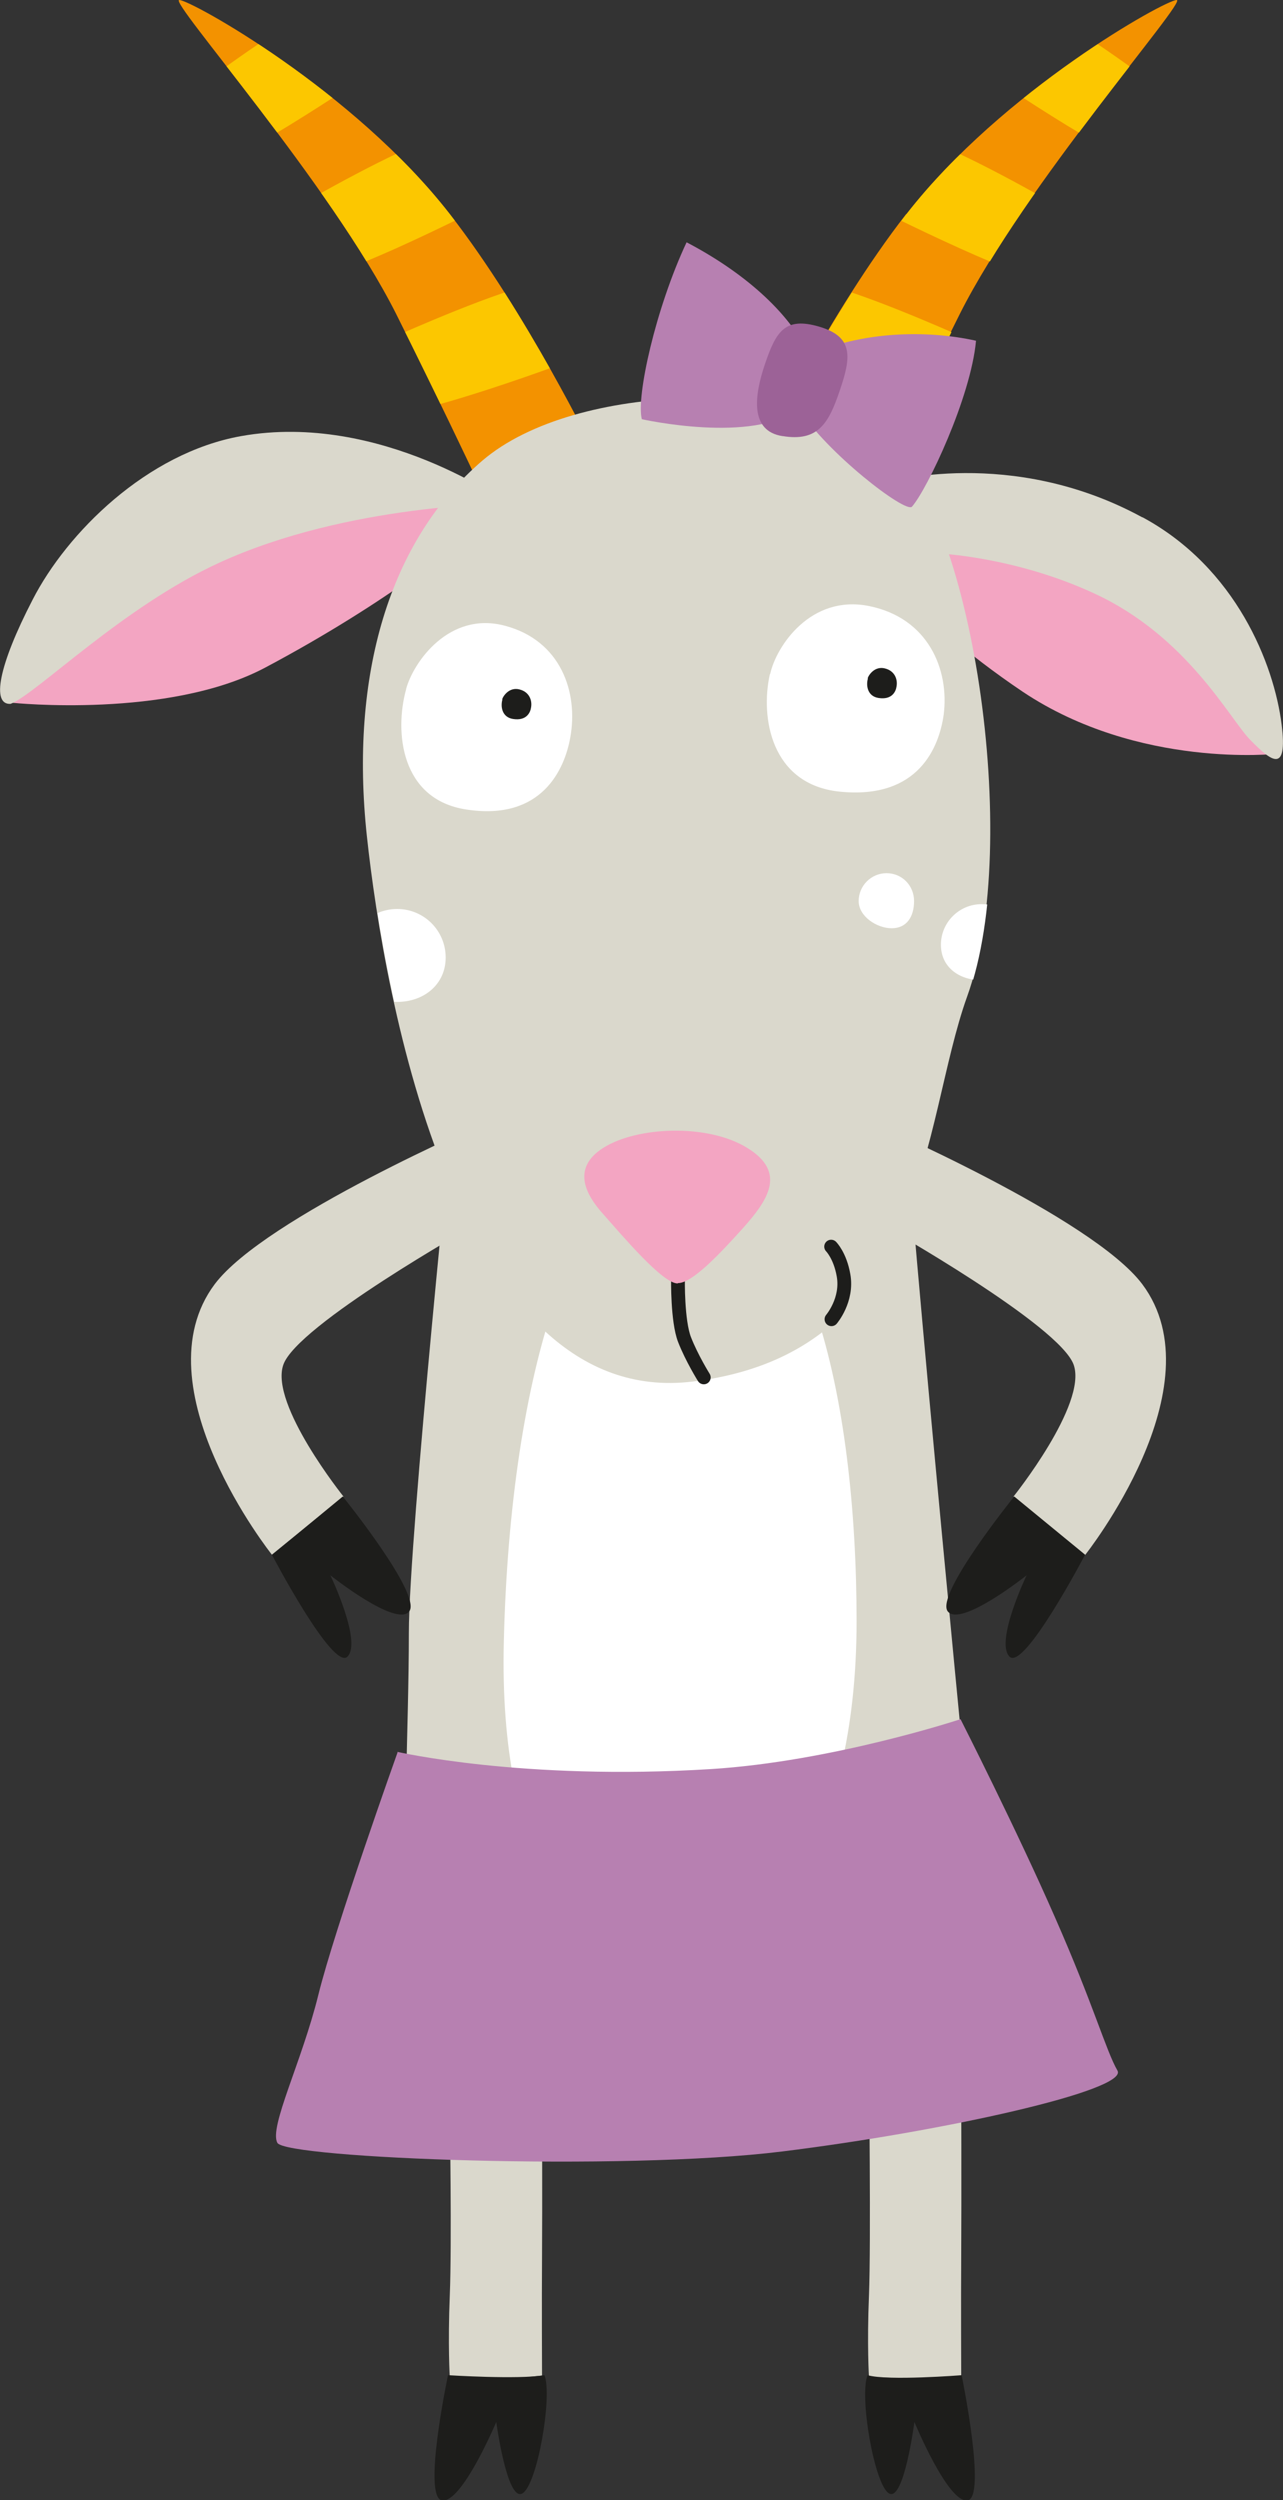
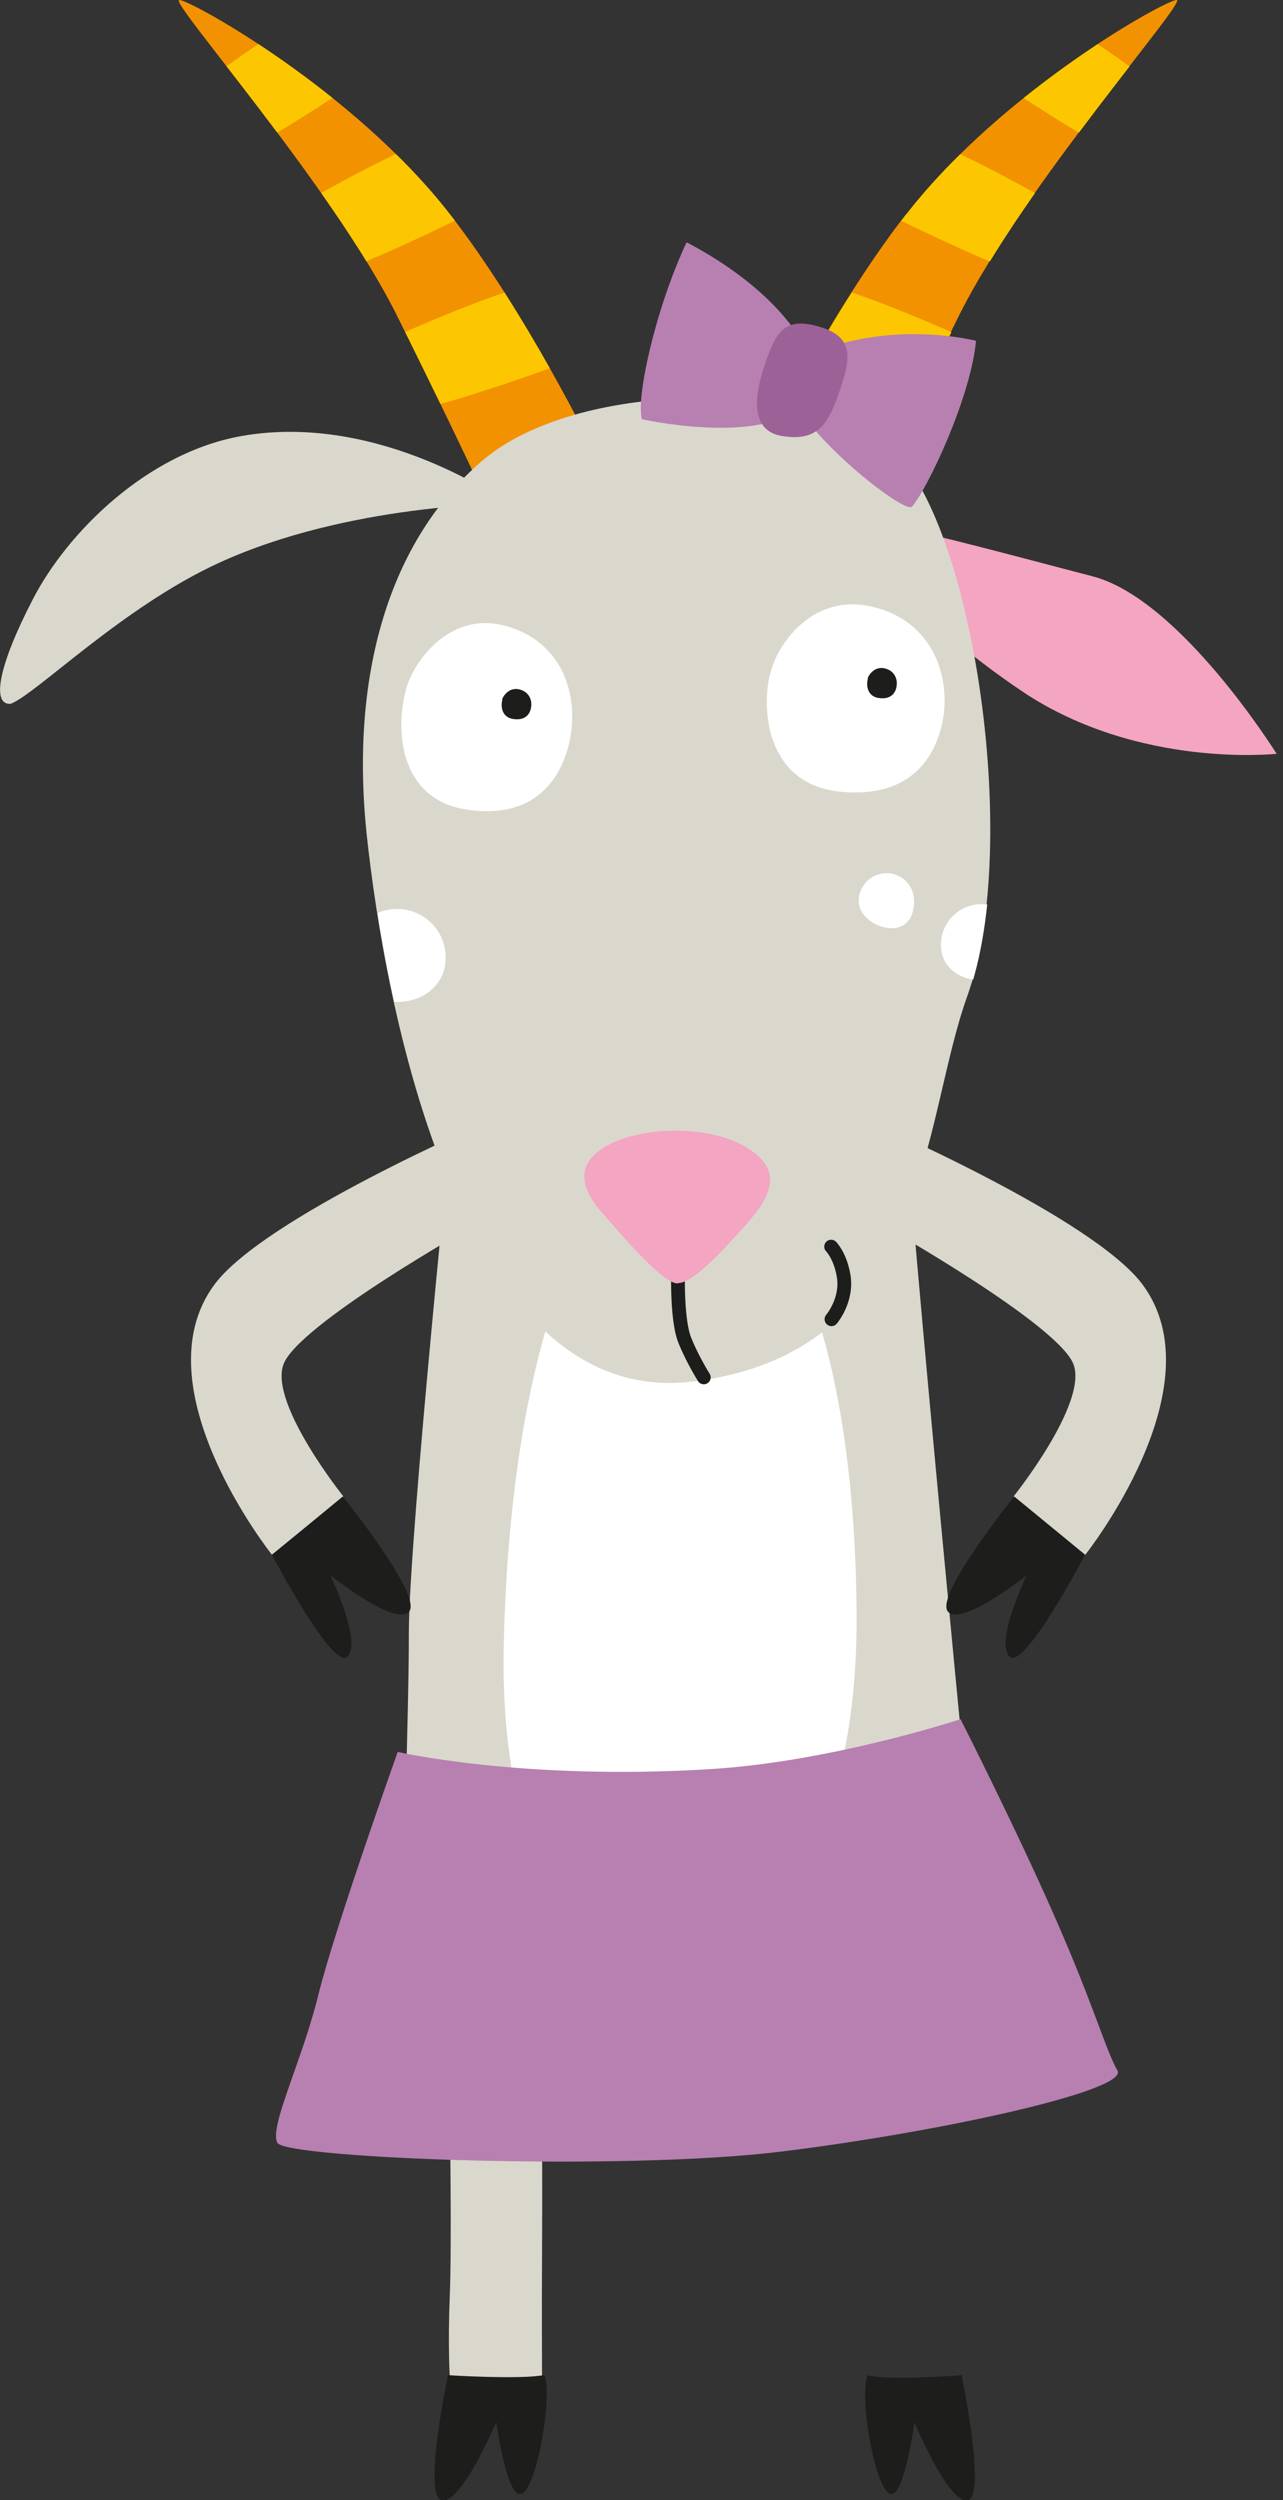
<svg xmlns="http://www.w3.org/2000/svg" viewBox="0 0 37.28 72.64">
  <rect x="0" y="0" width="37.28" height="72.64" fill="#333333" stroke="none" />
  <defs>
    <style>.g{fill:#dad8cc;}.h{fill:#fff;}.i{fill:#fcc700;}.j{stroke:#1d1d1b;stroke-linecap:round;stroke-width:.4px;}.j,.k{fill:none;}.l{fill:#f39200;}.m{fill:#f3a5c2;}.n,.o{fill:#b780b1;}.p{clip-path:url(#e);}.q{clip-path:url(#d);}.r{clip-path:url(#f);}.s{fill:#1d1d1b;}.o,.t{fill-rule:evenodd;}.t{fill:#9c6297;}</style>
    <clipPath id="d">
      <path class="k" d="M34.2,0c-.33,0-5.06,2.62-7.86,6.22-2.22,2.86-4.17,6.88-4.17,6.88l3.52,.58s1.02-2.16,2.22-4.56C29.77,5.38,34.53,0,34.2,0" />
    </clipPath>
    <clipPath id="e">
      <path class="k" d="M11.51,9.12c1.2,2.4,2.22,4.56,2.22,4.56l3.52-.58s-1.96-4.03-4.18-6.88C10.27,2.62,5.54,0,5.21,0c-.33,0,4.42,5.38,6.3,9.12" />
    </clipPath>
    <clipPath id="f">
      <path class="k" d="M14.03,13.37c-2.72,2.33-3.86,6.25-3.36,10.91,.5,4.67,2.62,16.68,9.47,15.85,6.85-.84,6.64-7.48,7.98-11.18,1.62-4.48,.12-14.23-2.37-16.07-1.17-.87-3.22-1.32-5.35-1.32-2.41,0-4.91,.58-6.36,1.82" />
    </clipPath>
  </defs>
  <g id="a" />
  <g id="b">
    <g id="c">
      <g>
        <path class="l" d="M26.34,6.22C29.14,2.62,33.86,0,34.19,0c.33,0-4.42,5.38-6.3,9.12-1.2,2.4-2.22,4.56-2.22,4.56l-3.52-.58s1.96-4.03,4.18-6.88" />
        <g class="q">
          <path class="i" d="M22.53,10.37s1.28,.49,2.68,.94c1.39,.45,1.74,.51,1.74,.51l1.24-1.93s-2.44-1.11-3.94-1.55c-1.5-.43-1.71,2.03-1.71,2.03" />
          <path class="i" d="M25.35,6s1.22,.62,2.55,1.22c1.33,.6,1.67,.68,1.67,.68l1.44-1.76s-2.31-1.35-3.74-1.94c-1.44-.59-1.92,1.8-1.92,1.8" />
          <path class="i" d="M28.64,2.12s1.13,.77,2.37,1.53c1.25,.76,1.57,.89,1.57,.89l1.66-1.56s-2.11-1.63-3.46-2.4c-1.35-.77-2.14,1.54-2.14,1.54" />
        </g>
        <path class="l" d="M13.07,6.22C10.27,2.62,5.54,0,5.21,0c-.33,0,4.42,5.38,6.3,9.12,1.2,2.4,2.22,4.56,2.22,4.56l3.52-.58s-1.96-4.03-4.18-6.88" />
        <g class="p">
          <path class="i" d="M16.87,10.37s-1.28,.49-2.67,.94c-1.39,.45-1.74,.51-1.74,.51l-1.24-1.93s2.44-1.11,3.94-1.55c1.5-.43,1.71,2.03,1.71,2.03" />
-           <path class="i" d="M14.05,6s-1.22,.62-2.55,1.22c-1.33,.59-1.67,.68-1.67,.68l-1.44-1.76s2.31-1.35,3.75-1.95c1.44-.59,1.92,1.8,1.92,1.8" />
+           <path class="i" d="M14.05,6s-1.22,.62-2.55,1.22c-1.33,.59-1.67,.68-1.67,.68l-1.44-1.76s2.31-1.35,3.75-1.95" />
          <path class="i" d="M10.76,2.12s-1.13,.77-2.37,1.53c-1.24,.76-1.57,.89-1.57,.89l-1.66-1.56s2.11-1.63,3.46-2.4c1.35-.77,2.14,1.54,2.14,1.54" />
        </g>
        <path class="g" d="M13.21,31.79s-1.33,12.85-1.33,15.65-.21,6.43,0,6.95c.21,.52,16.48,.49,16.48,.49,0,0-1.93-19.65-2.14-23.61-5.71-.33-13.01,.52-13.01,.52" />
        <path class="h" d="M24.89,47.1c0,6.39-2.62,9.88-5.37,9.88s-5.04-2.92-4.88-9.3c.19-7.86,2.13-13.82,4.88-13.82,3.96,0,5.37,6.86,5.37,13.25" />
-         <path class="m" d="M.37,20.42s4.52,.47,7.33-1.02c3.58-1.9,6.11-3.91,6.24-4.33,.14-.42-2.15-1.5-4.71-.85C6.68,14.88,.37,20.42,.37,20.42" />
        <path class="m" d="M37.11,21.9s-4.02,.45-7.39-1.8c-3.36-2.26-4.91-4.48-5.05-4.89-.14-.42,4.51,.87,7.06,1.53,2.56,.65,5.37,5.17,5.37,5.17" />
-         <path class="g" d="M33.2,15.03c2.72,1.47,3.82,4.27,4.04,6.02,.18,1.45-.3,1.07-.9,.46-.6-.6-1.83-3.02-4.55-4.27-2.31-1.07-4.53-1.16-4.53-1.16l-1.51-2.06s3.62-1.07,7.44,1.01" />
        <path class="g" d="M10.66,24.29c.5,4.67,2.62,16.69,9.47,15.85,6.85-.84,6.64-7.48,7.97-11.18,1.62-4.48,.12-14.23-2.37-16.07-2.49-1.85-8.99-1.83-11.71,.49-2.72,2.33-3.86,6.25-3.36,10.91" />
        <g class="r">
          <path class="h" d="M29.68,27.27c0,.65-.51,1.21-1.16,1.21s-1.18-.38-1.18-1.03,.53-1.18,1.18-1.18,1.16,.34,1.16,.99" />
          <path class="h" d="M12.95,27.82c0,.78-.63,1.29-1.41,1.29s-1.41-.51-1.41-1.29,.63-1.41,1.41-1.41,1.41,.63,1.41,1.41" />
          <path class="h" d="M26.56,26.18c0,.45-.21,.79-.65,.79s-.96-.35-.96-.79,.36-.81,.81-.81,.8,.36,.8,.81" />
        </g>
        <path class="g" d="M13.07,61.37s.06,3.85,0,5.31c-.06,1.46,0,2.39,0,2.39,0,0,1.74,.06,2.21,0l.47-.05s-.01-2.15,0-3.54c.01-1.38,0-4.1,0-4.1h-2.68Z" />
-         <path class="g" d="M25.25,60.17s.06,5.05,0,6.51c-.06,1.46,0,2.39,0,2.39,0,0,1.74,.06,2.21,0l.47-.05s-.01-2.15,0-3.54c.01-1.38,0-5.3,0-5.3h-2.68Z" />
        <path class="s" d="M13.02,69s-.76,3.58-.17,3.65c.58,.07,1.57-2.28,1.57-2.28,0,0,.31,2.3,.75,2.08,.44-.22,.89-2.84,.65-3.44-.76,.13-2.8,0-2.8,0" />
        <path class="s" d="M27.94,69s.74,3.58,.17,3.65c-.57,.07-1.54-2.28-1.54-2.28,0,0-.3,2.3-.73,2.08-.43-.22-.88-2.84-.63-3.44,.58,.17,2.74,0,2.74,0" />
        <path class="g" d="M25.3,32.6s6.43,2.77,7.89,4.71c2.23,2.98-1.66,7.87-1.66,7.87l-2.08-1.7s2.14-2.67,1.75-3.82c-.39-1.15-5.54-4.05-5.54-4.05l-.37-3.01Z" />
        <path class="s" d="M31.53,45.17s-1.78,3.4-2.2,2.96c-.42-.44,.5-2.36,.5-2.36,0,0-1.91,1.52-2.29,1.05-.38-.48,1.93-3.34,1.93-3.34l2.07,1.7Z" />
        <path class="g" d="M14.13,32.6s-6.43,2.77-7.89,4.71c-2.23,2.98,1.66,7.86,1.66,7.86l2.08-1.69s-2.14-2.67-1.75-3.82c.38-1.15,5.54-4.05,5.54-4.05l.36-3.01Z" />
        <path class="s" d="M7.9,45.17s1.78,3.4,2.2,2.96c.42-.44-.5-2.36-.5-2.36,0,0,1.91,1.52,2.29,1.05,.38-.48-1.93-3.34-1.93-3.34l-2.06,1.7Z" />
        <path class="h" d="M22.37,19.59c-.28,1.25,.03,3.2,2.02,3.41,2.32,.24,2.9-1.32,3.03-2.23,.17-1.32-.45-2.81-2.16-3.16-1.71-.35-2.71,1.18-2.88,1.97" />
        <path class="s" d="M25.22,19.71c-.06,.2-.02,.52,.31,.57,.39,.06,.5-.19,.52-.33,.04-.21-.05-.46-.34-.53-.28-.07-.46,.17-.5,.29" />
        <path class="h" d="M11.8,20.03c-.34,1.23-.16,3.2,1.75,3.49,2.21,.34,2.86-1.19,3.02-2.09,.24-1.31-.27-2.82-1.9-3.25-1.62-.43-2.66,1.06-2.87,1.84" />
        <path class="s" d="M14.6,20.32c-.06,.2-.02,.52,.31,.57,.39,.06,.5-.19,.52-.33,.04-.21-.05-.46-.34-.53-.28-.07-.46,.17-.5,.29" />
        <path class="o" d="M23.21,11.87c.79,1.27,3.11,3.06,3.29,2.85,.44-.5,1.71-3.17,1.86-4.82-1.48-.33-3.37-.26-4.85,.42-.58-1.28-1.97-2.45-3.56-3.28-.9,1.92-1.47,4.49-1.3,5.14,0,0,3.25,.73,4.56-.31" />
        <path class="t" d="M22.73,12.67c-.94-.15-.82-1.16-.5-2.1,.32-.94,.58-1.37,1.57-1.08,1.03,.3,.92,.92,.6,1.86-.32,.95-.63,1.49-1.66,1.32" />
        <path class="n" d="M11.55,50.92s-1.82,5.1-2.3,7.04c-.48,1.95-1.44,3.85-1.19,4.3,.24,.45,9.98,.83,14.67,.25,4.69-.58,10.07-1.78,9.74-2.35-.33-.57-.7-1.92-1.81-4.44-1.1-2.52-2.75-5.77-2.75-5.77,0,0-3.72,1.23-7.26,1.45-5.47,.34-9.1-.5-9.1-.5" />
        <path class="j" d="M19.7,37.16s-.02,1.22,.19,1.76c.21,.54,.56,1.1,.56,1.1" />
        <path class="j" d="M24.16,38.33s.48-.56,.35-1.28c-.1-.57-.36-.83-.36-.83" />
        <path class="g" d="M14.75,14.63s-3.69-2.68-7.74-1.96c-2.75,.49-5.07,2.82-6.06,4.75-1,1.93-1.2,3.07-.64,3.03,.75-.29,3.26-2.82,6.06-4.1,3.75-1.72,8.38-1.72,8.38-1.72" />
        <path class="m" d="M19.7,37.28c.41,0,1.19-.82,1.9-1.61,.71-.8,1.27-1.61,.11-2.32-1.15-.71-3.2-.62-4.18,0-.98,.62-.43,1.43-.06,1.86,.62,.7,1.78,2.08,2.22,2.08" />
      </g>
    </g>
  </g>
</svg>